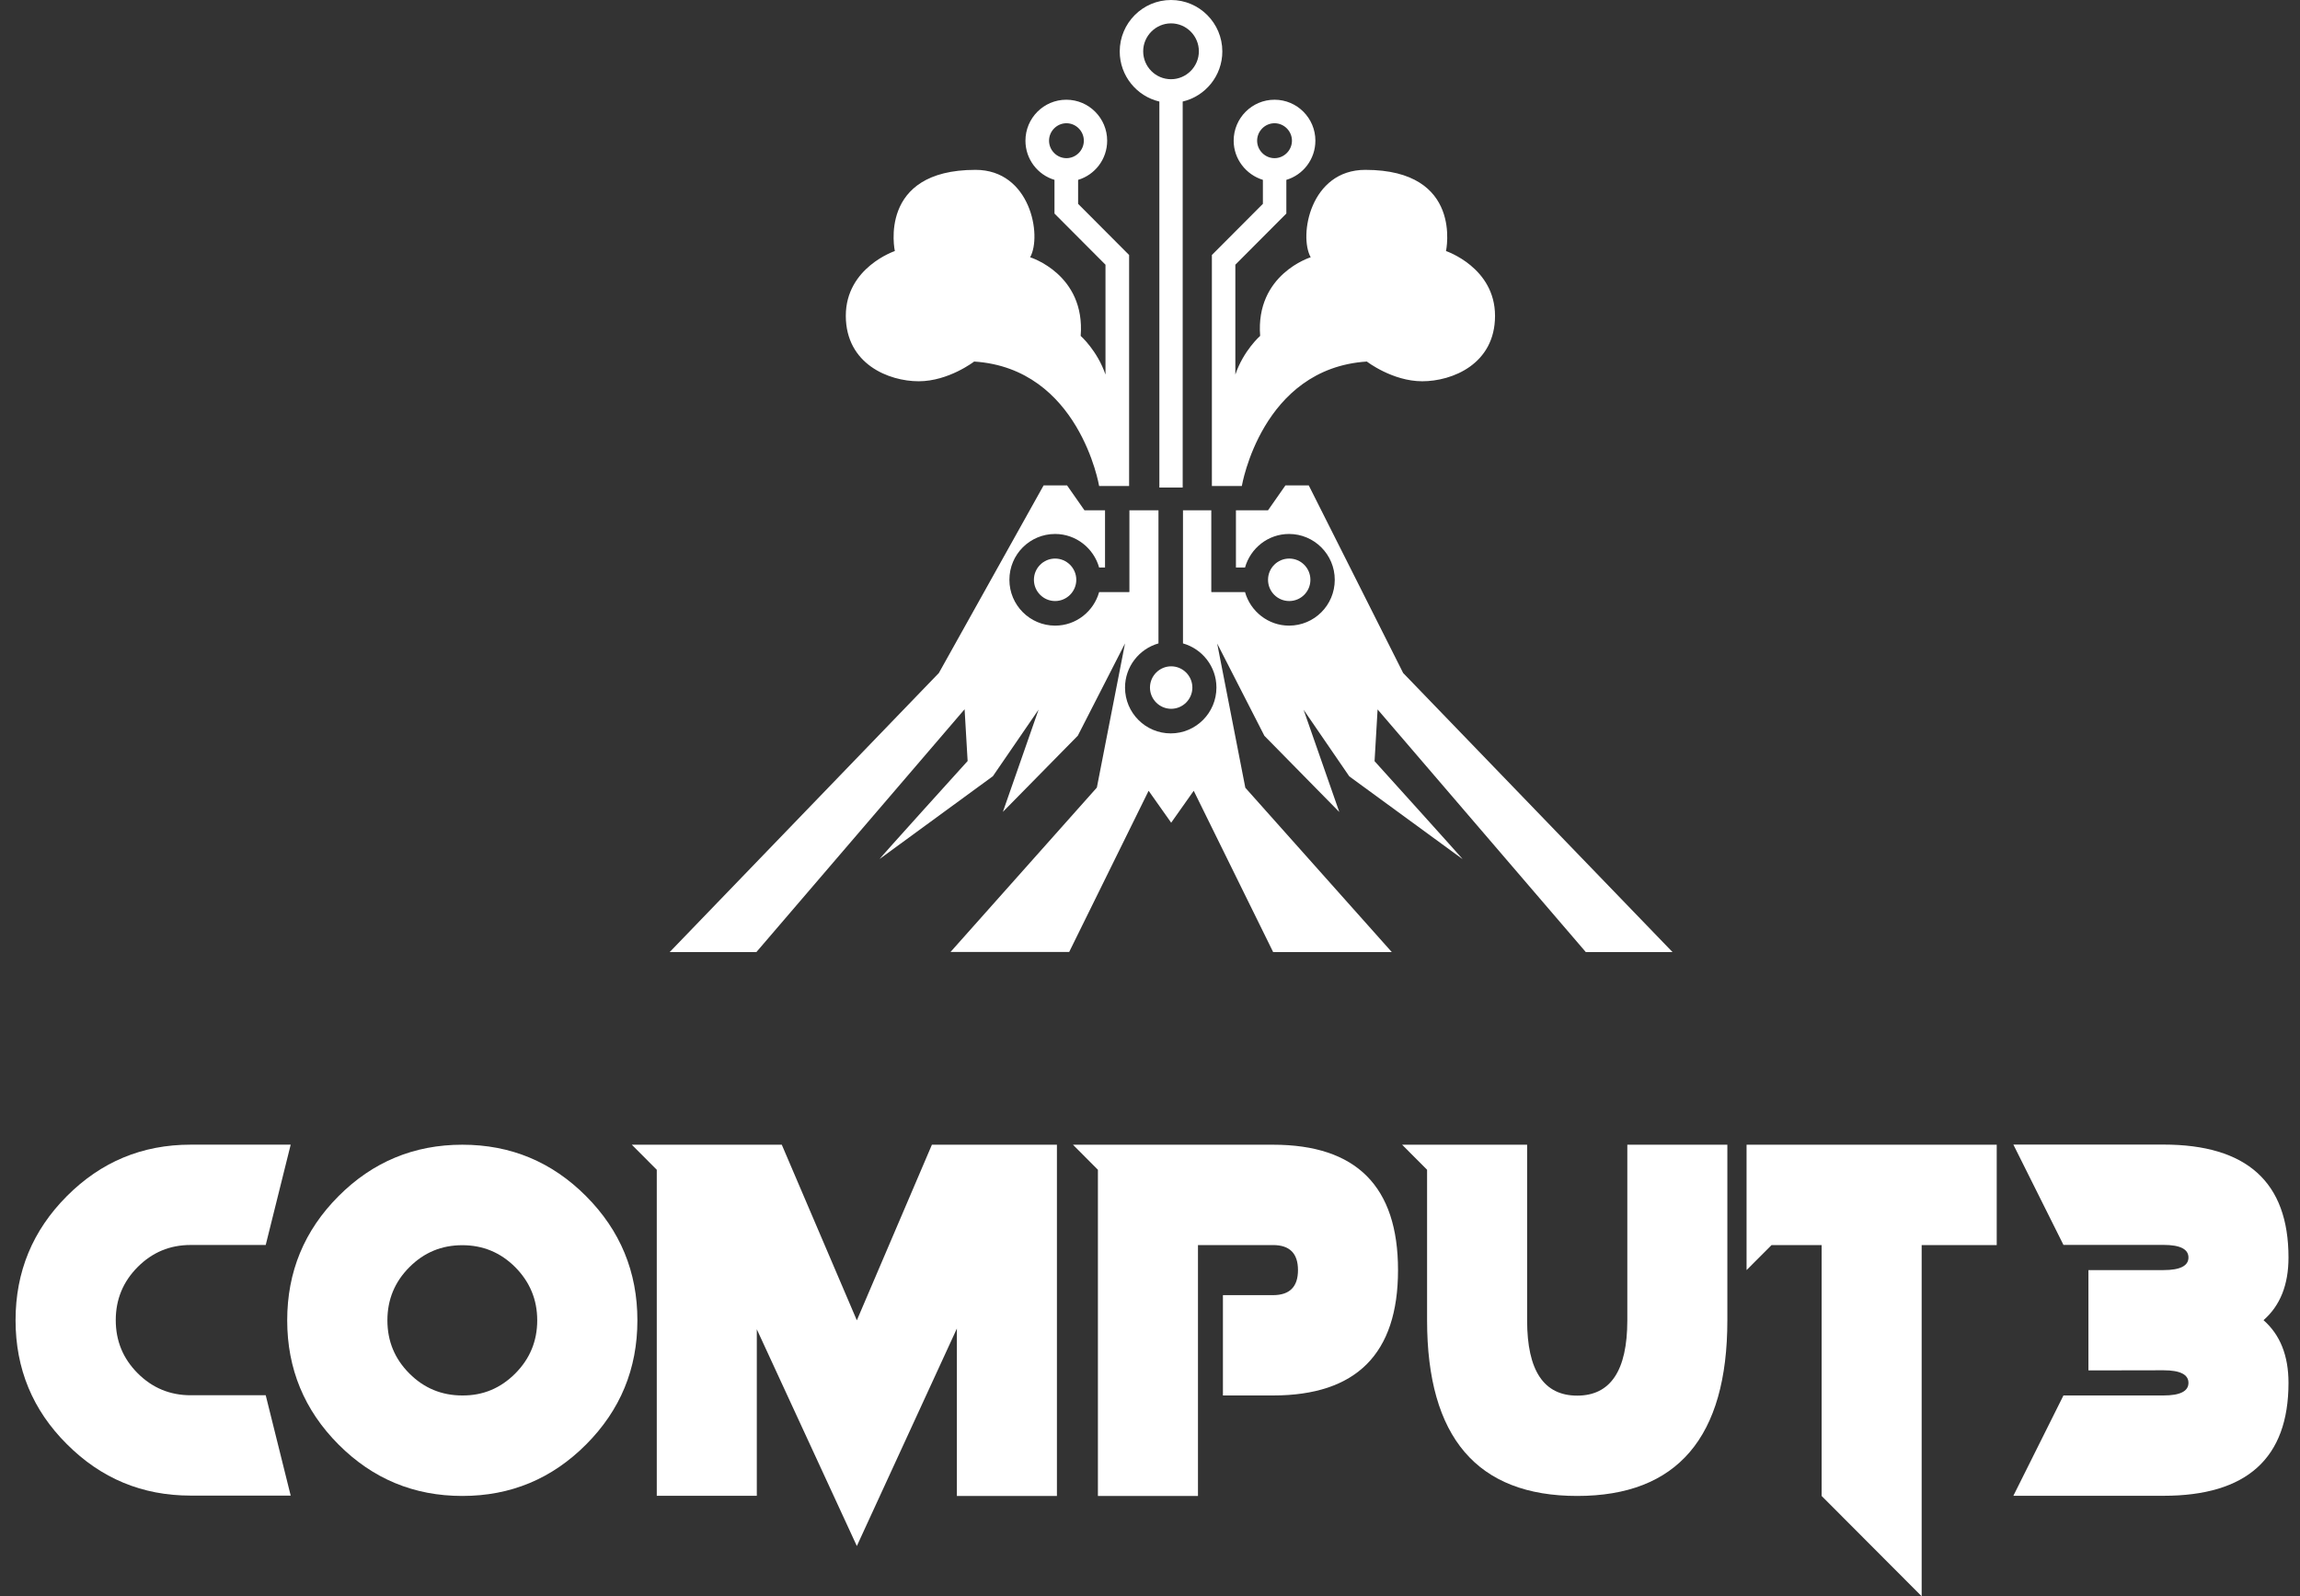
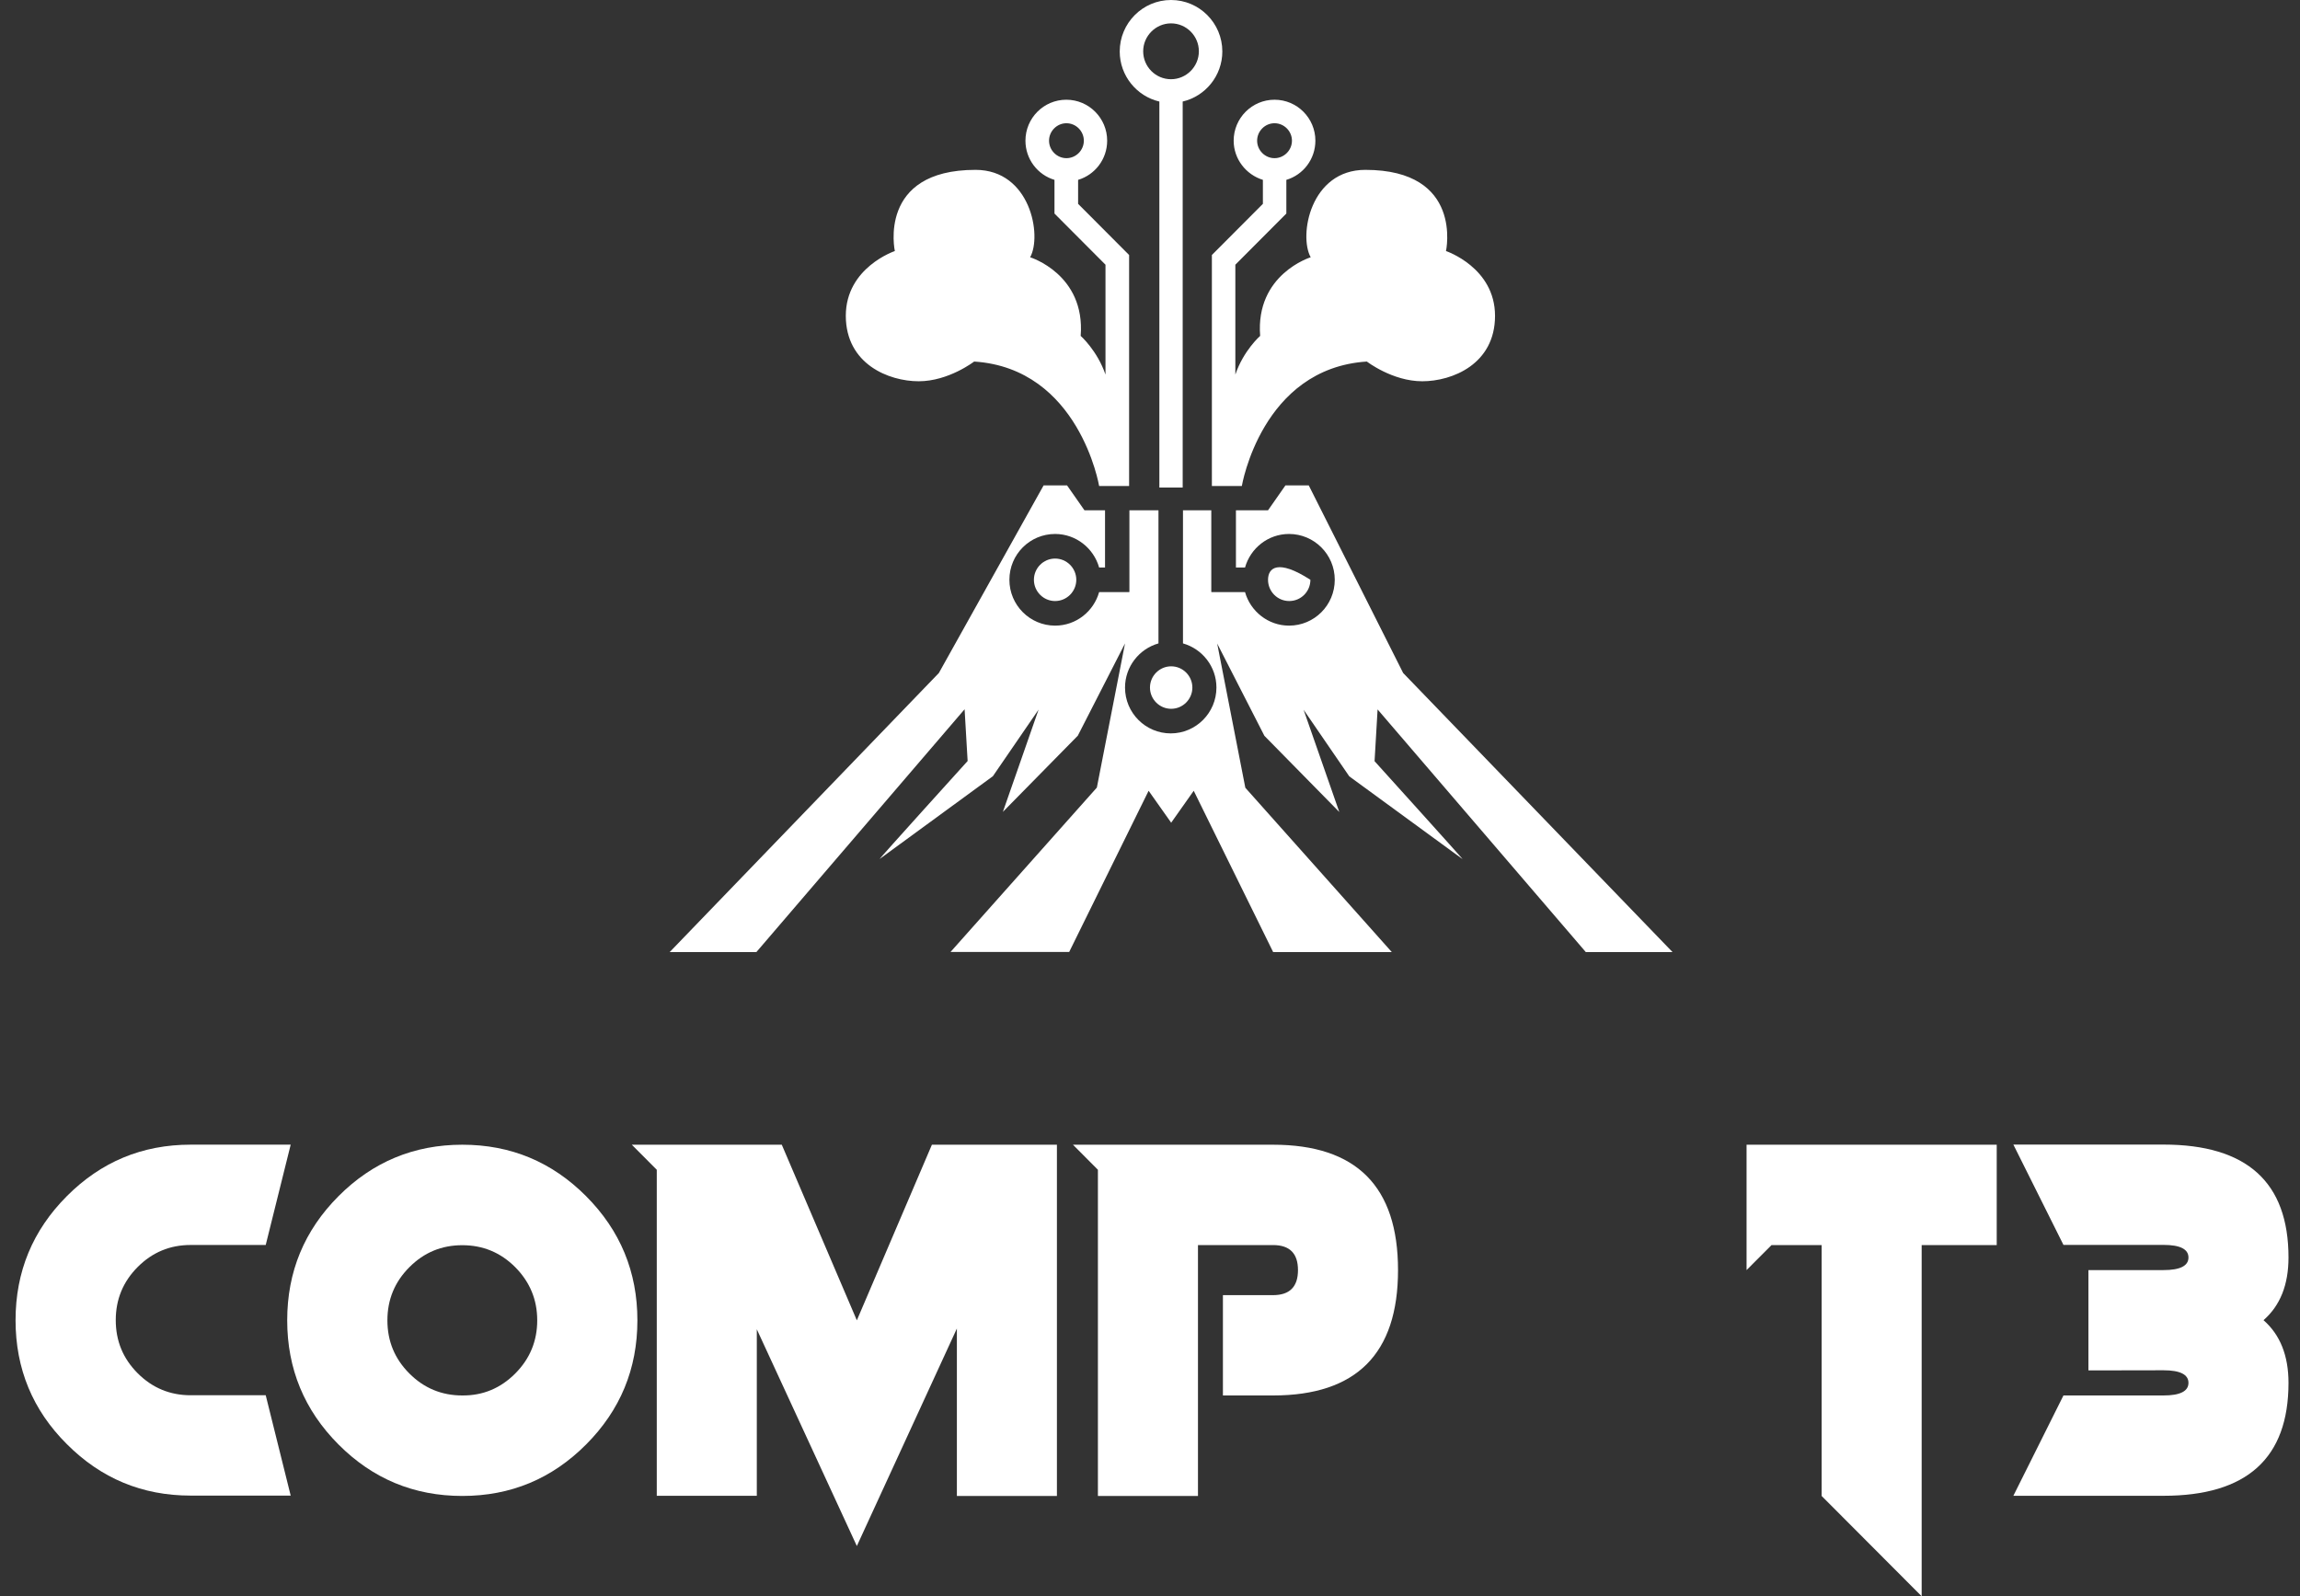
<svg xmlns="http://www.w3.org/2000/svg" width="85" height="59" viewBox="0 0 85 59" fill="none">
  <rect x="0" y="0" width="85" height="59" fill="#333333" stroke="none" />
  <g clip-path="url(#clip0_75_1265)">
    <path d="M7.046 42.308H10.743L9.82 46.016H7.046C6.28 46.016 5.631 46.286 5.088 46.83C4.546 47.374 4.278 48.03 4.278 48.793C4.278 49.562 4.546 50.213 5.088 50.757C5.631 51.301 6.285 51.57 7.046 51.57H9.82L10.743 55.279H7.046C5.256 55.279 3.735 54.645 2.471 53.377C1.207 52.12 0.575 50.589 0.575 48.799C0.575 47.004 1.207 45.478 2.471 44.21C3.735 42.942 5.256 42.308 7.046 42.308Z" fill="white" />
    <path d="M17.085 55.292C15.296 55.292 13.774 54.658 12.51 53.39C11.246 52.122 10.614 50.591 10.614 48.801C10.614 47.006 11.246 45.48 12.51 44.212C13.774 42.944 15.301 42.31 17.085 42.31C18.875 42.31 20.396 42.944 21.66 44.212C22.924 45.48 23.556 47.011 23.556 48.801C23.556 50.596 22.924 52.122 21.66 53.39C20.396 54.658 18.875 55.292 17.085 55.292ZM19.043 50.765C19.585 50.22 19.854 49.564 19.854 48.801C19.854 48.032 19.58 47.382 19.043 46.838C18.5 46.293 17.846 46.024 17.085 46.024C16.319 46.024 15.67 46.293 15.128 46.838C14.585 47.382 14.317 48.038 14.317 48.801C14.317 49.57 14.585 50.22 15.128 50.765C15.67 51.309 16.325 51.578 17.085 51.578C17.852 51.584 18.5 51.309 19.043 50.765Z" fill="white" />
    <path d="M28.892 42.31L31.666 48.801L34.44 42.31H39.06V55.292H35.363V49.104L31.666 57.143L27.969 49.132V55.286H24.272V43.236L23.349 42.31H28.892Z" fill="white" />
    <path d="M47.047 42.31C50.128 42.31 51.666 43.853 51.666 46.944C51.666 50.035 50.128 51.578 47.047 51.578H45.195V47.87H47.047C47.662 47.87 47.969 47.561 47.969 46.944C47.969 46.327 47.662 46.019 47.047 46.019H44.273V55.292H40.575V43.236L39.653 42.31H47.047Z" fill="white" />
-     <path d="M56.437 42.31V48.801C56.437 50.658 57.052 51.584 58.288 51.584C59.519 51.584 60.14 50.658 60.14 48.801V42.31H63.837V48.801C63.837 53.126 61.985 55.292 58.288 55.292C54.591 55.292 52.74 53.126 52.74 48.801V43.236L51.817 42.31H56.437Z" fill="white" />
    <path d="M64.547 42.31H73.792V46.019H71.018V59L67.321 55.292V46.019H65.47L64.547 46.944V42.31Z" fill="white" />
    <path d="M77.181 50.652V46.944H79.955C80.57 46.944 80.878 46.787 80.878 46.479C80.878 46.17 80.57 46.013 79.955 46.013H76.258L74.407 42.305H79.955C83.037 42.305 84.575 43.696 84.575 46.479C84.575 47.488 84.267 48.257 83.652 48.795C84.267 49.334 84.575 50.108 84.575 51.112C84.575 53.895 83.037 55.286 79.955 55.286H74.407L76.258 51.578H79.955C80.57 51.578 80.878 51.421 80.878 51.112C80.878 50.804 80.57 50.647 79.955 50.647L77.181 50.652Z" fill="white" />
    <path d="M58.607 35.191H61.812L51.856 24.875L48.367 17.941H47.505L46.862 18.861H45.676V20.976H46.012C46.213 20.263 46.862 19.736 47.639 19.736C48.568 19.736 49.328 20.493 49.328 21.43C49.328 22.367 48.573 23.124 47.639 23.124C46.868 23.124 46.213 22.597 46.012 21.884H44.776V21.879H44.765V18.861H43.719V23.781C44.429 23.983 44.955 24.633 44.955 25.413C44.955 26.344 44.2 27.107 43.266 27.107C42.337 27.107 41.577 26.35 41.577 25.413C41.577 24.639 42.102 23.983 42.813 23.781V18.861H41.739V21.879H41.728V21.884H40.62C40.419 22.597 39.77 23.124 38.993 23.124C38.064 23.124 37.304 22.367 37.304 21.43C37.304 20.493 38.059 19.736 38.993 19.736C39.765 19.736 40.419 20.263 40.62 20.976H40.838V18.861H40.078L39.435 17.941H38.568L34.697 24.875L24.748 35.191H27.952L35.648 26.215L35.76 28.128C35.76 28.128 32.455 31.78 32.511 31.747C32.566 31.707 36.694 28.689 36.694 28.689L38.383 26.227L37.063 30.008L39.832 27.192L41.577 23.781L40.536 29.11L35.128 35.186H39.513L42.449 29.228L43.277 30.4V30.412L43.282 30.406L43.288 30.412V30.4L44.116 29.228L47.052 35.191H51.437L46.023 29.116L44.983 23.786L46.728 27.197L49.496 30.013L48.176 26.232L49.865 28.695C49.865 28.695 53.993 31.713 54.049 31.752C54.105 31.792 50.799 28.134 50.799 28.134L50.911 26.221L58.607 35.191Z" fill="white" />
    <path d="M38.993 20.645C38.562 20.645 38.21 20.998 38.21 21.43C38.21 21.862 38.562 22.215 38.993 22.215C39.423 22.215 39.776 21.862 39.776 21.43C39.776 20.998 39.423 20.645 38.993 20.645Z" fill="white" />
-     <path d="M47.645 22.215C48.078 22.215 48.428 21.864 48.428 21.43C48.428 20.996 48.078 20.645 47.645 20.645C47.213 20.645 46.862 20.996 46.862 21.43C46.862 21.864 47.213 22.215 47.645 22.215Z" fill="white" />
+     <path d="M47.645 22.215C48.078 22.215 48.428 21.864 48.428 21.43C47.213 20.645 46.862 20.996 46.862 21.43C46.862 21.864 47.213 22.215 47.645 22.215Z" fill="white" />
    <path d="M42.499 25.413C42.499 25.845 42.852 26.198 43.282 26.198C43.713 26.198 44.066 25.845 44.066 25.413C44.066 24.981 43.713 24.628 43.282 24.628C42.852 24.628 42.499 24.981 42.499 25.413Z" fill="white" />
    <path d="M33.953 14.092C35.055 14.092 36.001 13.363 36.001 13.363C39.888 13.615 40.62 17.963 40.62 17.963H40.866H41.605C41.605 17.98 41.605 18.002 41.605 18.019V17.963H41.728V9.425L39.843 7.534V6.648C40.464 6.463 40.917 5.885 40.917 5.2C40.917 4.365 40.24 3.686 39.407 3.686C38.573 3.686 37.897 4.365 37.897 5.2C37.897 5.885 38.35 6.463 38.97 6.648V7.893L40.855 9.784V13.845C40.553 12.959 39.938 12.415 39.938 12.415C40.117 10.137 38.07 9.509 38.07 9.509C38.517 8.712 38.081 6.278 36.051 6.278C32.416 6.278 33.07 9.279 33.07 9.279C33.07 9.279 31.258 9.885 31.258 11.674C31.263 13.464 32.852 14.092 33.953 14.092ZM38.769 5.2C38.769 4.847 39.06 4.555 39.412 4.555C39.765 4.555 40.055 4.847 40.055 5.2C40.055 5.554 39.765 5.846 39.412 5.846C39.06 5.846 38.769 5.554 38.769 5.2Z" fill="white" />
    <path d="M46.672 6.648V7.534L44.787 9.425V17.963H44.91V18.019C44.91 18.002 44.91 17.98 44.91 17.963H45.648H45.894C45.894 17.963 46.621 13.615 50.514 13.363C50.514 13.363 51.459 14.092 52.561 14.092C53.663 14.092 55.251 13.464 55.251 11.674C55.251 9.885 53.439 9.279 53.439 9.279C53.439 9.279 54.094 6.278 50.458 6.278C48.422 6.278 47.992 8.712 48.439 9.509C48.439 9.509 46.392 10.137 46.571 12.415C46.571 12.415 45.956 12.953 45.654 13.845V9.784L47.539 7.893V6.648C48.16 6.463 48.612 5.885 48.612 5.2C48.612 4.365 47.936 3.686 47.102 3.686C46.269 3.686 45.592 4.365 45.592 5.2C45.592 5.879 46.051 6.457 46.672 6.648ZM47.102 4.555C47.455 4.555 47.746 4.847 47.746 5.2C47.746 5.554 47.455 5.846 47.102 5.846C46.75 5.846 46.459 5.554 46.459 5.2C46.459 4.847 46.75 4.555 47.102 4.555Z" fill="white" />
    <path d="M42.846 3.753V18.019H43.708V3.753C44.547 3.557 45.173 2.799 45.173 1.902C45.173 0.853 44.323 0 43.277 0C42.231 0 41.381 0.853 41.381 1.902C41.381 2.799 42.007 3.557 42.846 3.753ZM43.277 0.864C43.847 0.864 44.306 1.33 44.306 1.896C44.306 2.463 43.842 2.928 43.277 2.928C42.706 2.928 42.248 2.463 42.248 1.896C42.248 1.33 42.712 0.864 43.277 0.864Z" fill="white" />
  </g>
  <defs>
    <clipPath id="clip0_75_1265">
      <rect width="84" height="59" fill="white" transform="translate(0.575)" />
    </clipPath>
  </defs>
</svg>